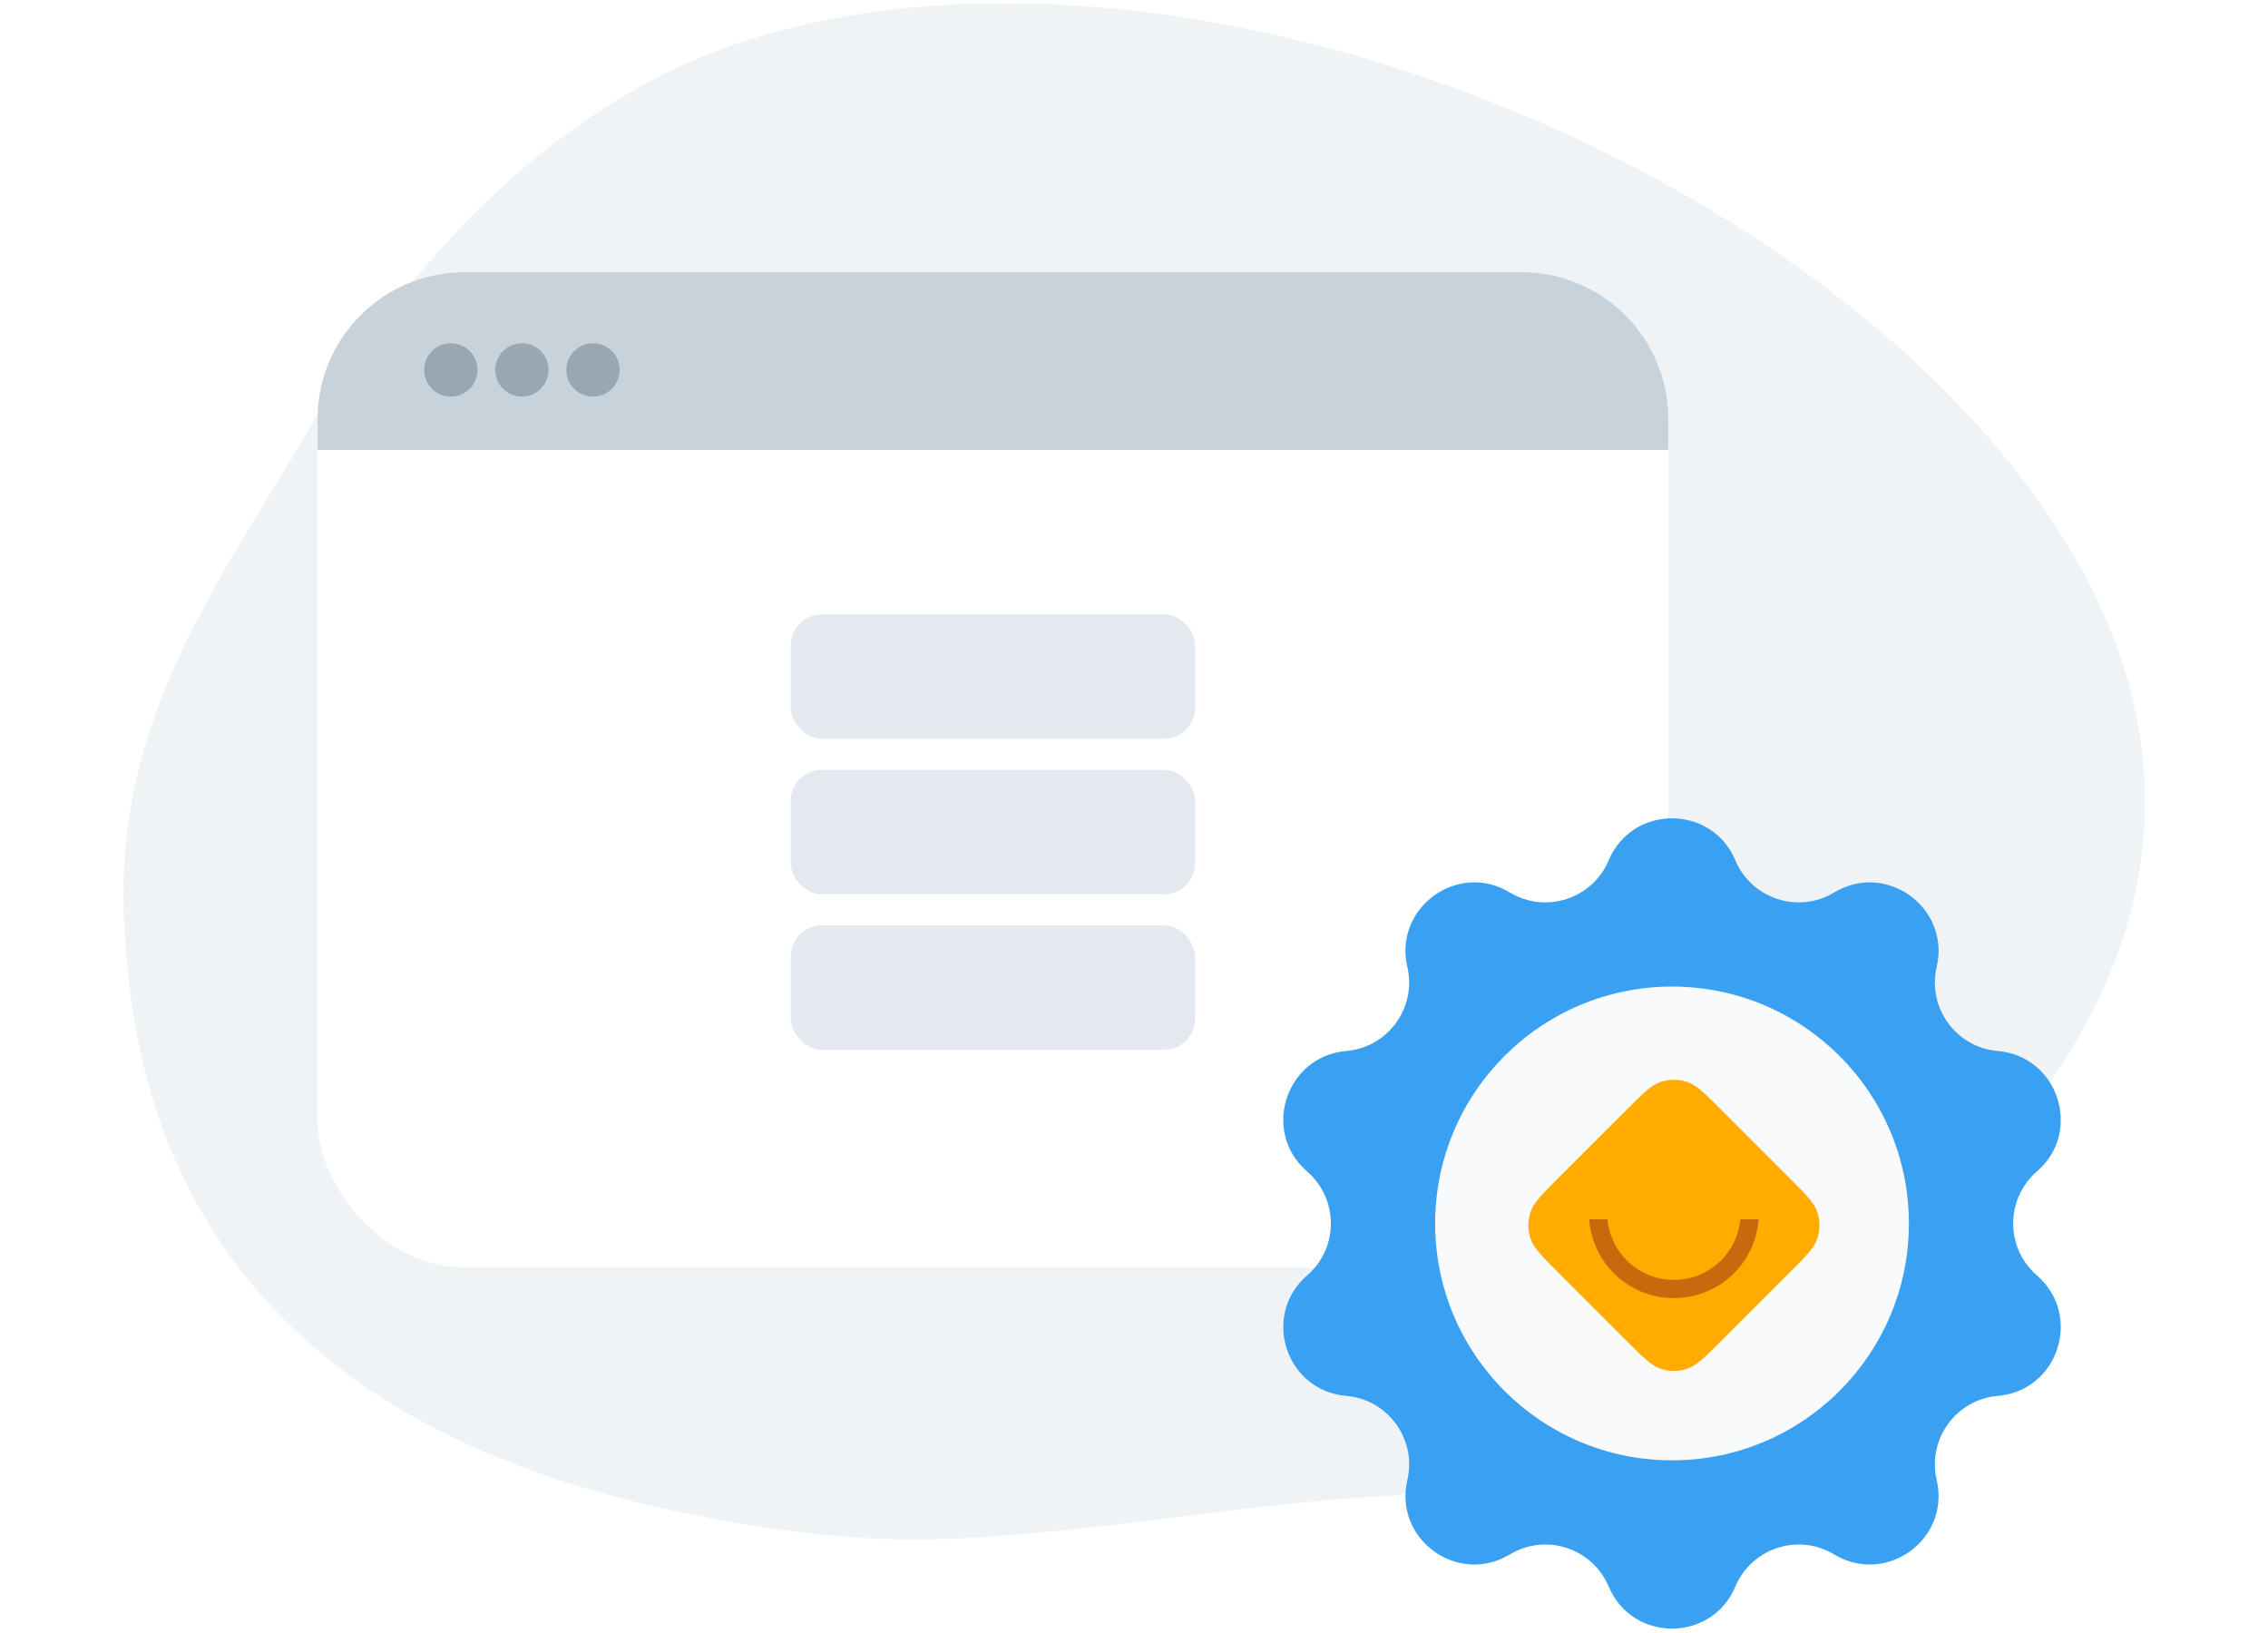
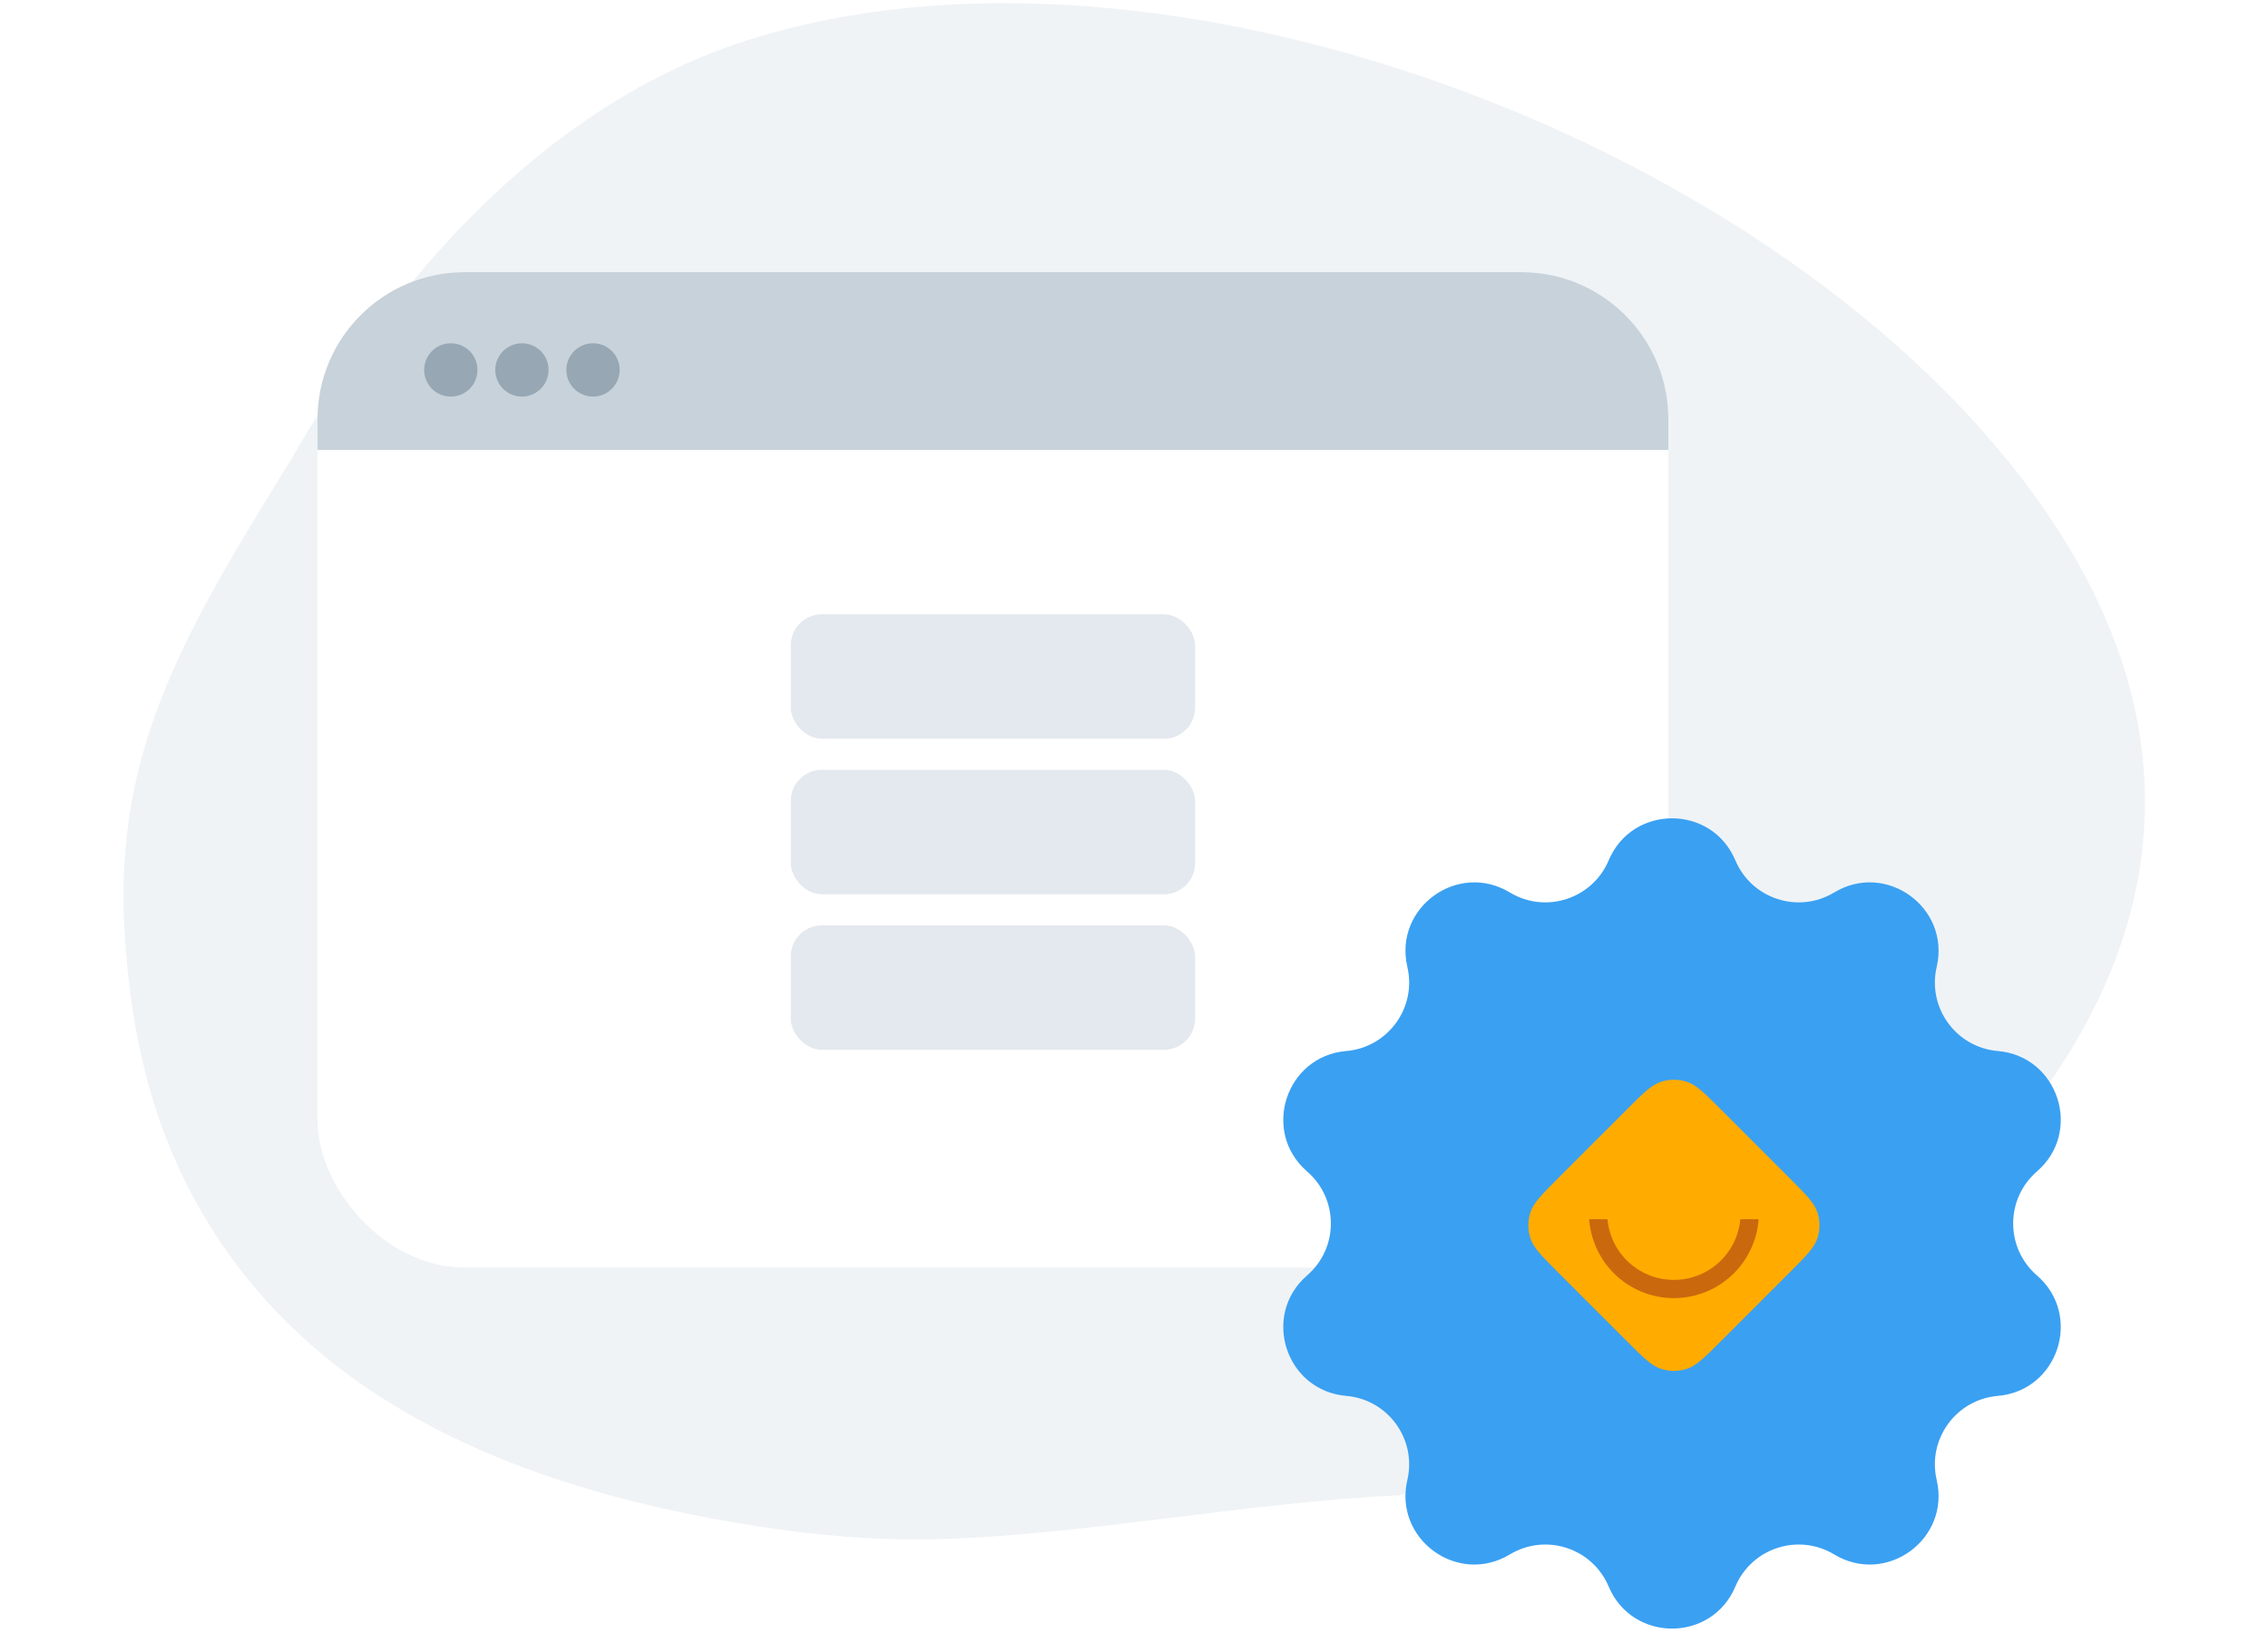
<svg xmlns="http://www.w3.org/2000/svg" width="175" height="126" viewBox="0 0 175 126" fill="none">
  <path fill-rule="evenodd" clip-rule="evenodd" d="M107.94 115.38C96.658 115.859 83.394 118.504 72.112 118.766C67.57 118.88 62.945 118.464 58.496 117.774C40.894 115.038 26.159 108.91 17.438 96.465C12.041 88.778 10.088 80.362 9.605 71.735C8.771 57.606 14.607 48.208 22.421 35.511C24.608 31.956 36.28 9.886 57.721 3.088C89.775 -7.076 137.698 11.227 157.242 38.585C183.711 75.619 141.01 106.94 107.94 115.38Z" fill="#EFF3F6" />
  <g filter="url(#filter0_dd_3417_372)">
    <rect x="24.5" y="18" width="104.229" height="76.8" rx="11.347" fill="white" />
    <rect x="61.014" y="44.4" width="31.2" height="9.6" rx="2.4" fill="#E3E9EE" />
    <rect x="61.014" y="56.4" width="31.2" height="9.6" rx="2.4" fill="#E3E9EE" />
    <rect x="61.014" y="68.4" width="31.2" height="9.6" rx="2.4" fill="#E3E9EE" />
    <path d="M24.5 29.346C24.5 23.08 29.58 18 35.846 18H117.382C123.649 18 128.729 23.08 128.729 29.346V31.714H24.5V29.346Z" fill="#C8D2DA" />
    <circle cx="34.785" cy="25.543" r="2.057" fill="#97A7B4" />
    <circle cx="40.271" cy="25.543" r="2.057" fill="#97A7B4" />
    <circle cx="45.757" cy="25.543" r="2.057" fill="#97A7B4" />
  </g>
  <path d="M124.127 66.382C125.951 62.06 132.077 62.06 133.901 66.382C135.157 69.36 138.762 70.532 141.529 68.861C145.545 66.436 150.501 70.037 149.436 74.606C148.702 77.753 150.93 80.82 154.15 81.095C158.825 81.493 160.718 87.319 157.17 90.39C154.726 92.505 154.726 96.295 157.17 98.41C160.718 101.481 158.825 107.307 154.15 107.705C150.93 107.98 148.702 111.047 149.436 114.194C150.501 118.763 145.545 122.364 141.529 119.939C138.762 118.268 135.157 119.44 133.901 122.417C132.077 126.74 125.951 126.74 124.127 122.417C122.871 119.44 119.266 118.268 116.499 119.939C112.483 122.364 107.527 118.763 108.592 114.194C109.326 111.047 107.098 107.98 103.878 107.705C99.203 107.307 97.31 101.481 100.858 98.41C103.302 96.295 103.302 92.505 100.858 90.39C97.31 87.319 99.203 81.493 103.878 81.095C107.098 80.82 109.326 77.753 108.592 74.606C107.527 70.037 112.483 66.436 116.499 68.861C119.266 70.532 122.871 69.36 124.127 66.382Z" fill="#3AA0F2" />
-   <circle cx="129.014" cy="94.4" r="18.277" fill="#F8FAFC" />
  <path d="M125.508 85.626C126.786 84.348 127.425 83.709 128.162 83.47C128.81 83.259 129.508 83.259 130.156 83.47C130.893 83.709 131.532 84.348 132.809 85.626L138.077 90.894C139.355 92.172 139.994 92.811 140.233 93.547C140.444 94.195 140.444 94.894 140.233 95.542C139.994 96.278 139.355 96.917 138.077 98.195L132.809 103.463C131.532 104.741 130.893 105.38 130.156 105.619C129.508 105.83 128.81 105.83 128.162 105.619C127.425 105.38 126.786 104.741 125.508 103.463L120.24 98.195C118.962 96.917 118.324 96.278 118.084 95.542C117.874 94.894 117.874 94.195 118.084 93.547C118.324 92.811 118.962 92.172 120.24 90.894L125.508 85.626Z" fill="#FFAB00" />
  <path d="M122.623 94.076C122.673 94.777 122.836 95.465 123.105 96.116C123.435 96.911 123.917 97.633 124.526 98.242C125.134 98.85 125.856 99.333 126.651 99.662C127.446 99.991 128.298 100.161 129.159 100.161C130.019 100.161 130.871 99.991 131.666 99.662C132.461 99.333 133.184 98.85 133.792 98.242C134.4 97.633 134.883 96.911 135.212 96.116C135.482 95.465 135.644 94.777 135.694 94.076H134.286C134.239 94.592 134.114 95.099 133.915 95.579C133.656 96.203 133.277 96.771 132.799 97.249C132.321 97.727 131.754 98.106 131.129 98.365C130.504 98.624 129.835 98.757 129.159 98.757C128.483 98.757 127.813 98.624 127.189 98.365C126.564 98.106 125.997 97.727 125.518 97.249C125.04 96.771 124.661 96.203 124.403 95.579C124.204 95.099 124.079 94.592 124.032 94.076H122.623Z" fill="#CA680E" />
  <defs>
    <filter id="filter0_dd_3417_372" x="20.5" y="16" width="112.229" height="84.8" filterUnits="userSpaceOnUse" color-interpolation-filters="sRGB">
      <feFlood flood-opacity="0" result="BackgroundImageFix" />
      <feColorMatrix in="SourceAlpha" type="matrix" values="0 0 0 0 0 0 0 0 0 0 0 0 0 0 0 0 0 0 127 0" result="hardAlpha" />
      <feOffset dy="2" />
      <feGaussianBlur stdDeviation="2" />
      <feComposite in2="hardAlpha" operator="out" />
      <feColorMatrix type="matrix" values="0 0 0 0 0.263 0 0 0 0 0.302 0 0 0 0 0.337 0 0 0 0.1 0" />
      <feBlend mode="normal" in2="BackgroundImageFix" result="effect1_dropShadow_3417_372" />
      <feColorMatrix in="SourceAlpha" type="matrix" values="0 0 0 0 0 0 0 0 0 0 0 0 0 0 0 0 0 0 127 0" result="hardAlpha" />
      <feOffset dy="1" />
      <feGaussianBlur stdDeviation="0.5" />
      <feComposite in2="hardAlpha" operator="out" />
      <feColorMatrix type="matrix" values="0 0 0 0 0.263 0 0 0 0 0.302 0 0 0 0 0.337 0 0 0 0.1 0" />
      <feBlend mode="normal" in2="effect1_dropShadow_3417_372" result="effect2_dropShadow_3417_372" />
      <feBlend mode="normal" in="SourceGraphic" in2="effect2_dropShadow_3417_372" result="shape" />
    </filter>
  </defs>
</svg>